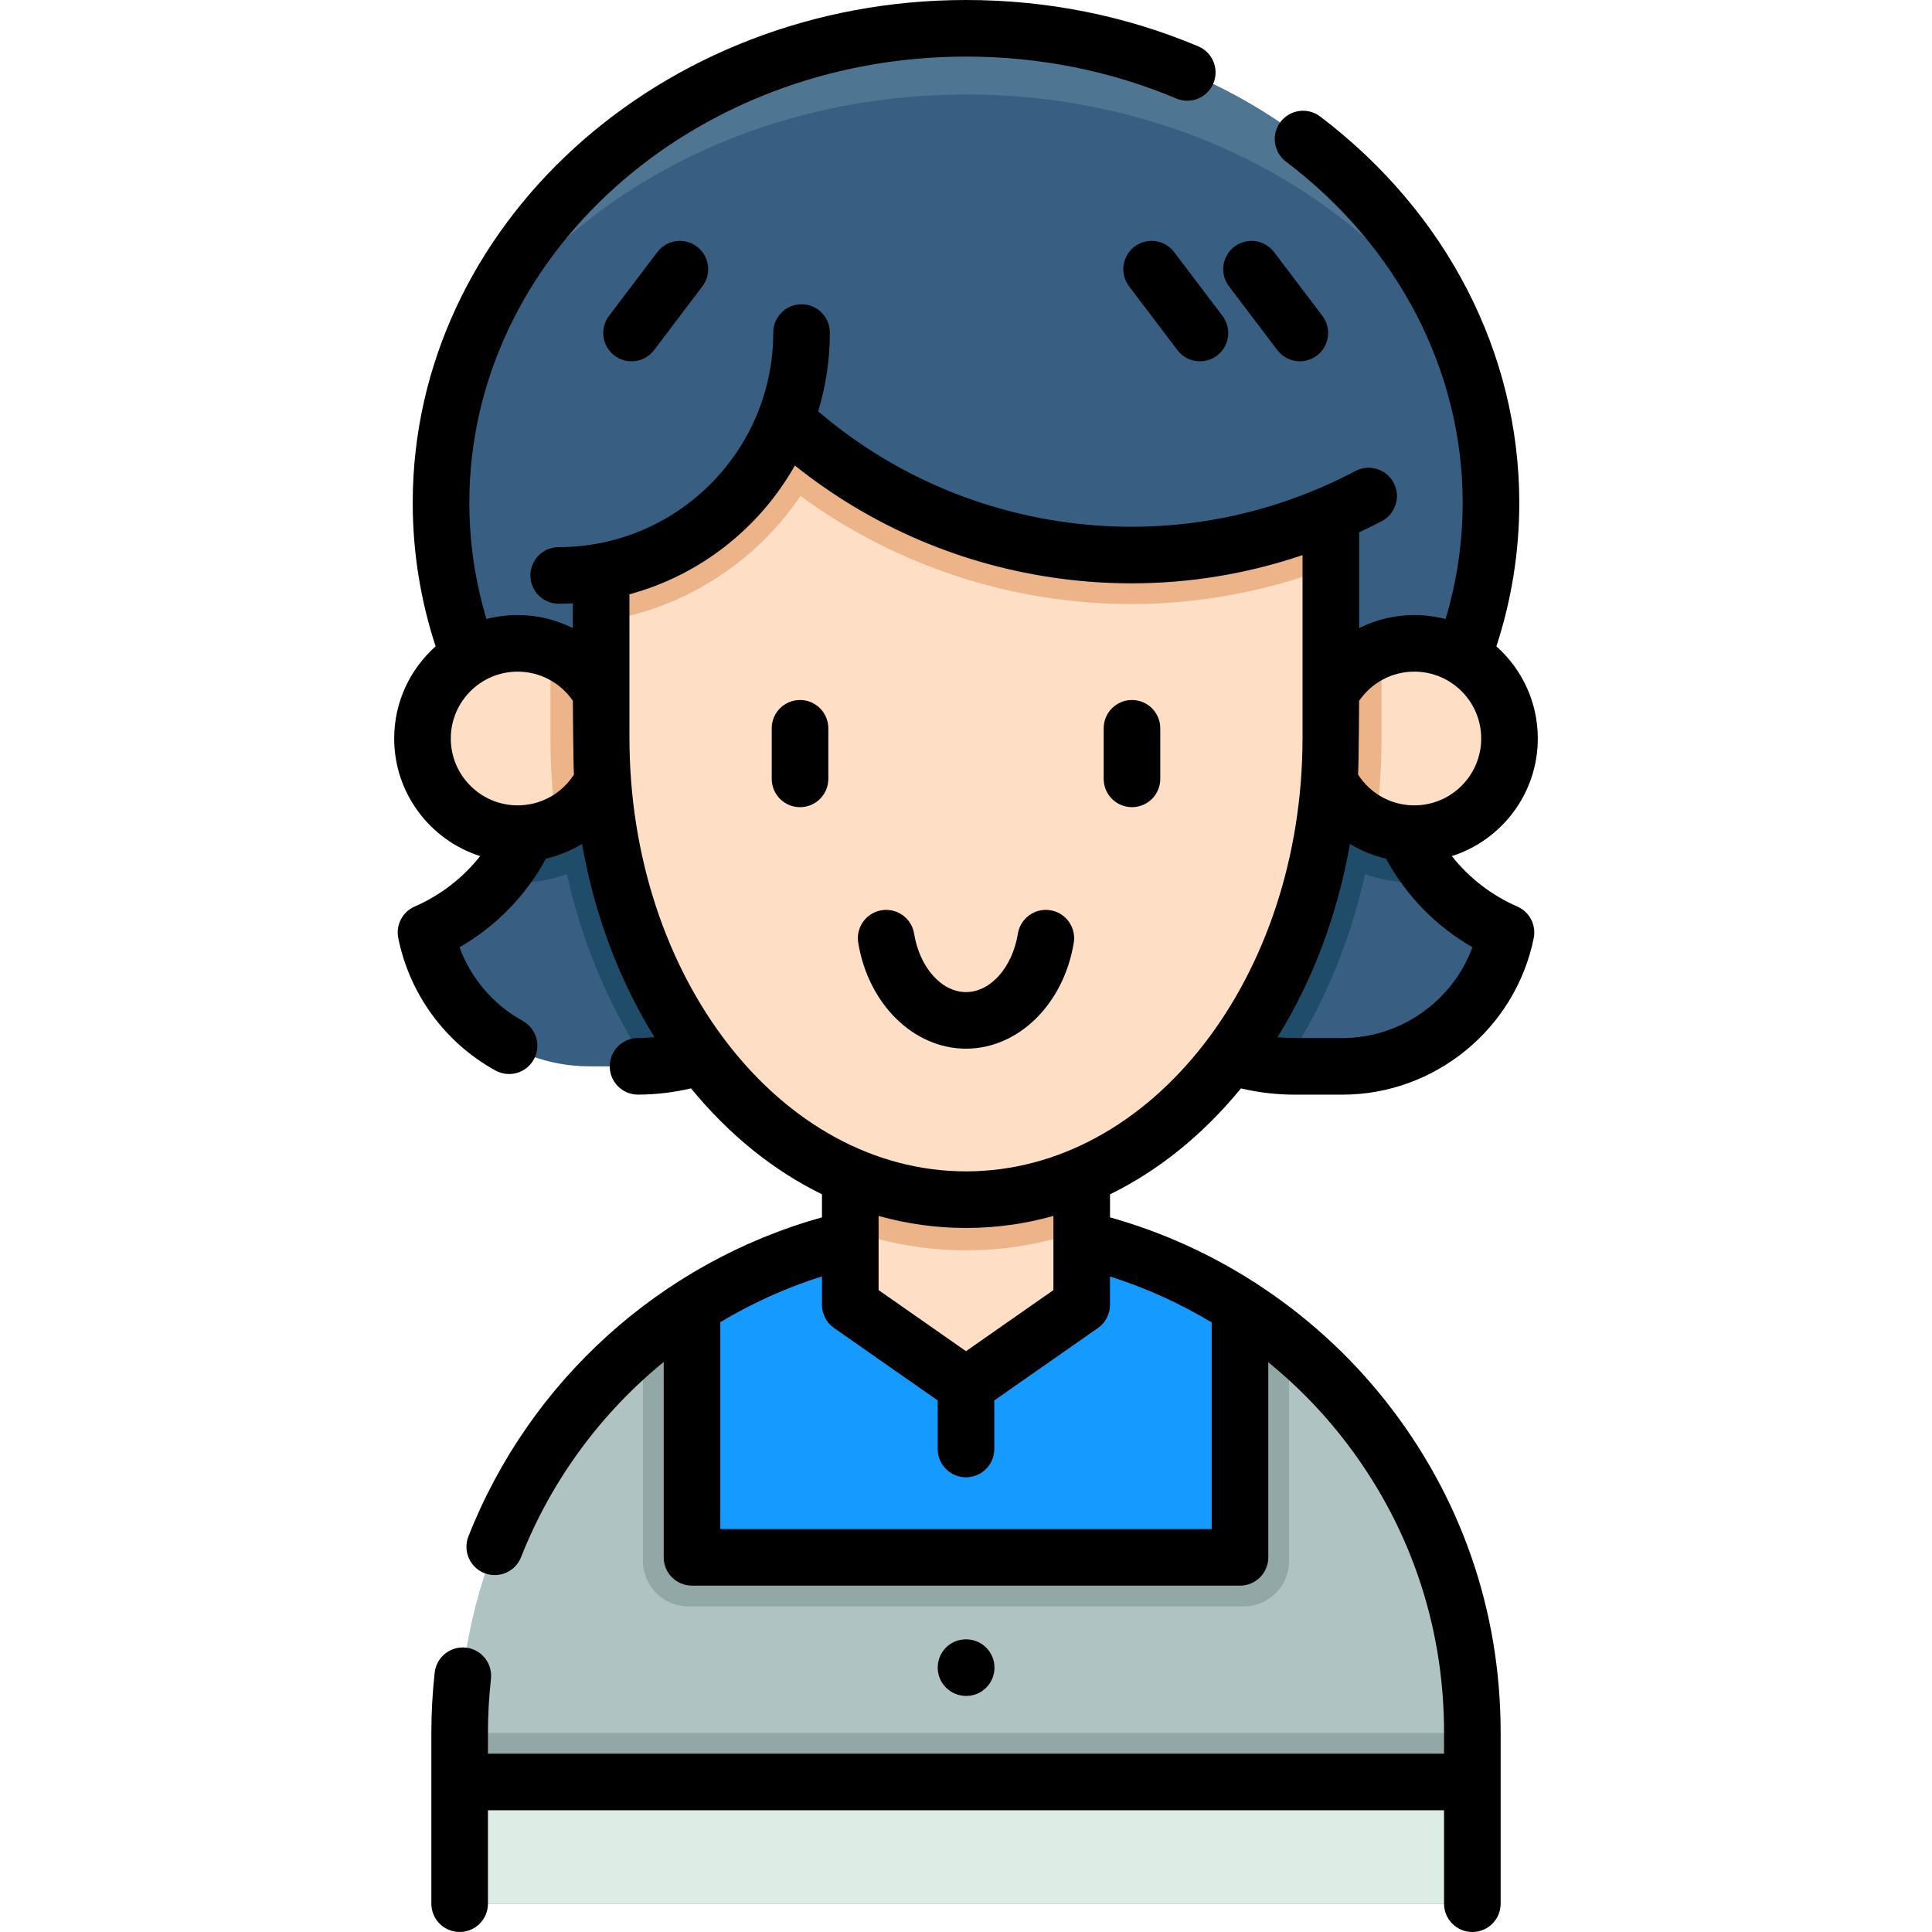
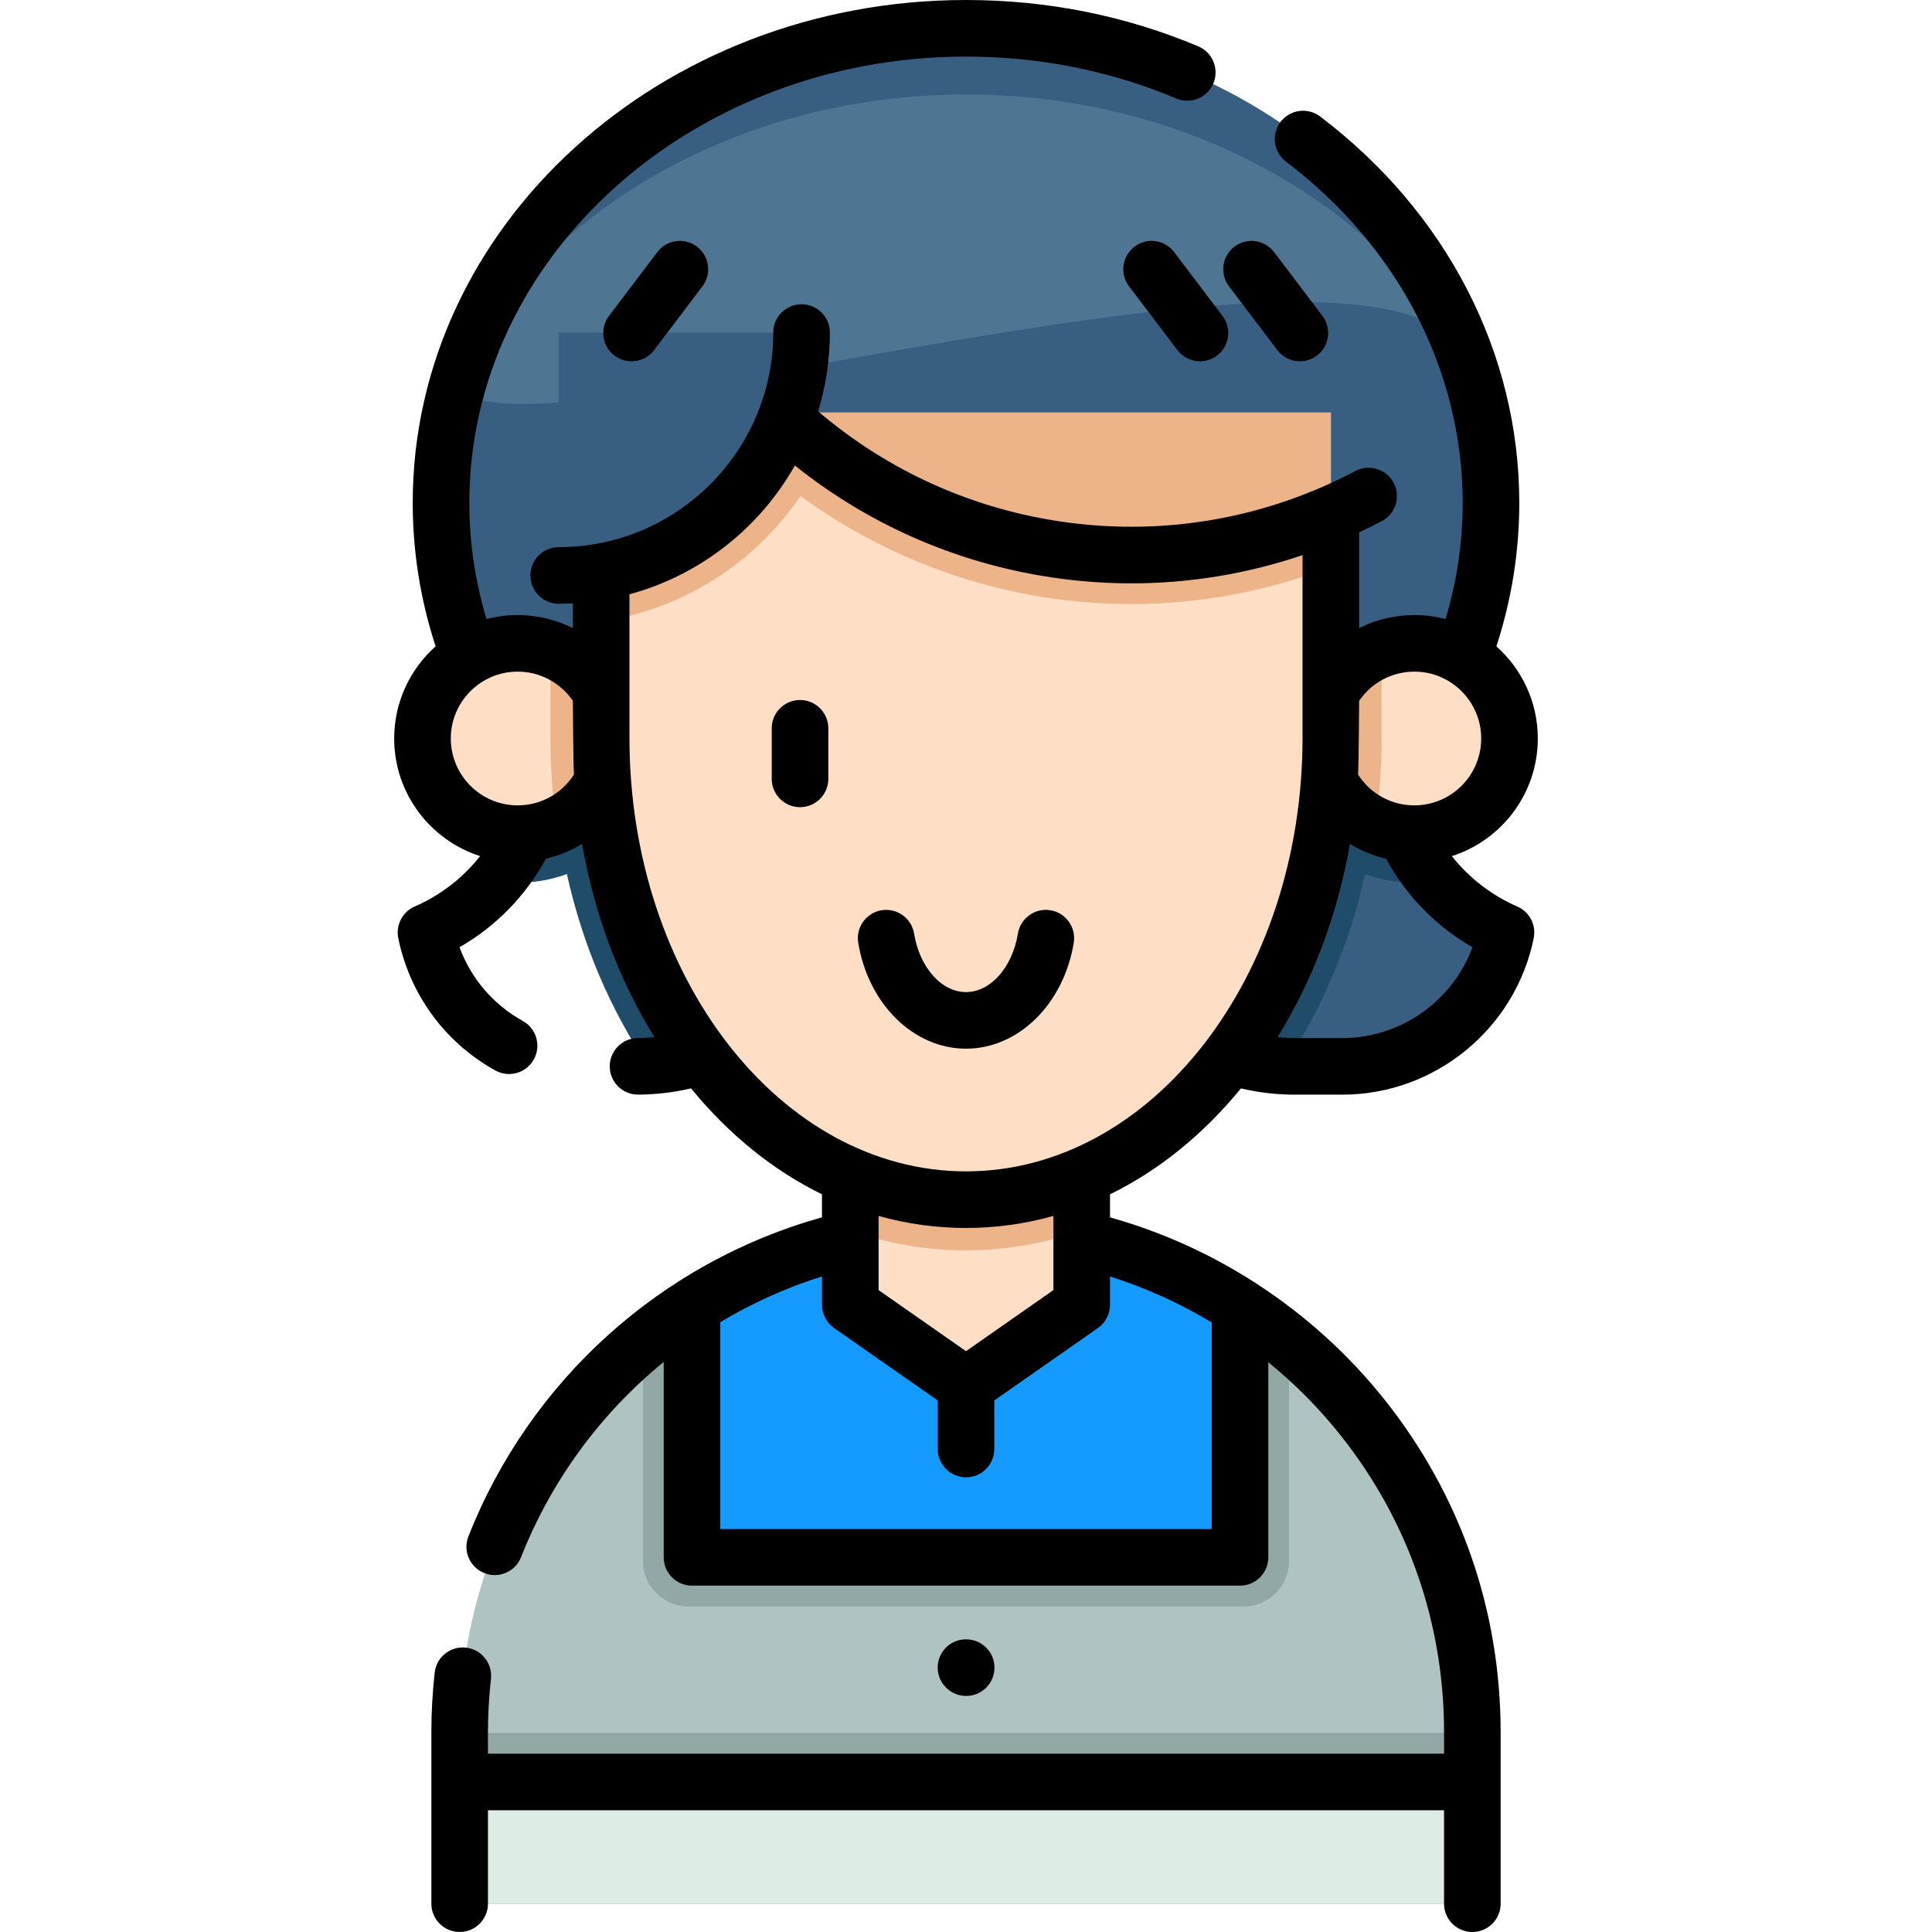
<svg xmlns="http://www.w3.org/2000/svg" version="1.1" id="Capa_1" x="0px" y="0px" viewBox="0 0 511.999 511.999" style="enable-background:new 0 0 511.999 511.999;" xml:space="preserve">
-   <path style="fill:#385F82;" d="M223.879,198.742v28.79c0,29.39-23.04,53.4-52.04,54.98c-1,0.05-2.01,0.08-3.03,0.08h-12.54  c-22.1,0-39.38-15.83-43.37-35.48c7.17-3.12,13.51-7.8,18.57-13.61c8.07-9.22,12.95-21.29,12.95-34.49v-0.27L223.879,198.742  L223.879,198.742z" />
  <path style="fill:#1F4C68;" d="M144.419,198.742h79.461v28.79c0,29.39-23.04,53.4-52.04,54.98c-10.16-14.97-17.48-32.29-21.61-50.88  c-4.18,1.52-8.55,2.3-13.04,2.3c-1.95,0-3.86-0.15-5.72-0.43c8.07-9.22,12.95-21.29,12.95-34.49L144.419,198.742L144.419,198.742z" />
  <path style="fill:#385F82;" d="M399.101,247.112c-3.99,19.65-21.27,35.48-43.37,35.48h-12.54c-1.02,0-2.03-0.03-3.03-0.08  c-29-1.58-52.04-25.59-52.04-54.98v-28.79h79.461v0.27c0,13.2,4.88,25.27,12.95,34.49  C385.591,239.312,391.931,243.992,399.101,247.112z" />
  <path style="fill:#1F4C68;" d="M380.53,233.502c-1.86,0.28-3.77,0.43-5.72,0.43c-4.49,0-8.86-0.78-13.04-2.3  c-4.13,18.59-11.45,35.91-21.61,50.88c-29-1.58-52.04-25.59-52.04-54.98v-28.79h79.461v0.27  C367.58,212.212,372.46,224.282,380.53,233.502z" />
  <path style="fill:#AFC3C3;" d="M390.185,504.5H121.813v-45.409c0-74.109,60.076-134.186,134.186-134.186l0,0  c74.109,0,134.186,60.076,134.186,134.186L390.185,504.5L390.185,504.5z" />
  <path style="fill:#385F82;" d="M395.125,133.257c0,10.413-1.405,20.547-4.05,30.222c-2.542,9.311-6.23,18.212-10.921,26.58H131.846  c-4.691-8.368-8.38-17.268-10.921-26.58c-2.645-9.676-4.05-19.809-4.05-30.222c0-69.457,62.293-125.755,139.125-125.755  S395.125,63.8,395.125,133.257z" />
-   <path style="fill:#4E7693;" d="M388.875,95.861C364.924,53.934,314.415,25.044,256,25.044s-108.925,28.89-132.875,70.817  C140.747,44.664,193.572,7.5,255.999,7.5S371.252,44.664,388.875,95.861z" />
+   <path style="fill:#4E7693;" d="M388.875,95.861C364.924,53.934,314.415,25.044,256,25.044s-108.925,28.89-132.875,70.817  S371.252,44.664,388.875,95.861z" />
  <rect x="121.81" y="459.244" style="fill:#92A8A7;" width="268.382" height="45.26" />
  <rect x="121.81" y="472.244" style="fill:#DDEDE5;" width="268.382" height="32.26" />
  <path style="fill:#92A8A7;" d="M341.61,355.763v57.95c0,6.627-5.373,12-12,12H182.389c-6.627,0-12-5.373-12-12v-57.94  c4.13-3.43,8.47-6.61,13-9.53c1.74-1.12,3.51-2.2,5.3-3.24c19.78-11.51,42.78-18.1,67.311-18.1c24.53,0,47.53,6.59,67.311,18.1  c1.79,1.04,3.56,2.12,5.3,3.24C333.14,349.153,337.48,352.333,341.61,355.763z" />
  <path style="fill:#159BFF;" d="M328.61,346.243v66.471H183.389v-66.471c1.74-1.12,3.51-2.2,5.3-3.24  c19.78-11.51,42.78-18.1,67.311-18.1c24.53,0,47.53,6.59,67.311,18.1C325.1,344.043,326.87,345.123,328.61,346.243z" />
  <polygon style="fill:#FEDFC5;" points="286.666,278.493 286.666,345.796 255.999,367.223 225.333,345.796 225.333,278.493 " />
  <path style="fill:#EDB48A;" d="M286.666,278.493v47.591c-9.826,3.472-20.127,5.269-30.666,5.269c-10.539,0-20.84-1.798-30.666-5.269  v-47.591H286.666z" />
  <path style="fill:#FEDFC5;" d="M400.033,195.711c0,13.928-11.293,25.221-25.221,25.221c-3.668,0-7.14-0.785-10.281-2.19  c-8.803-3.937-14.93-12.771-14.93-23.031c0-10.869,6.881-20.138,16.521-23.682c2.707-0.992,5.631-1.54,8.689-1.54  C388.74,170.489,400.033,181.782,400.033,195.711z" />
  <path style="fill:#EDB48A;" d="M366.121,172.029v23.496c0,7.863-0.537,15.623-1.591,23.217c-8.803-3.937-14.93-12.771-14.93-23.031  C349.6,184.841,356.481,175.573,366.121,172.029z" />
  <path style="fill:#FEDFC5;" d="M162.399,195.711c0,10.26-6.127,19.094-14.93,23.031c-3.141,1.405-6.613,2.19-10.281,2.19  c-13.928,0-25.221-11.293-25.221-25.221s11.293-25.221,25.221-25.221c3.058,0,5.982,0.548,8.689,1.54  C155.517,175.573,162.399,184.841,162.399,195.711z" />
  <path style="fill:#EDB48A;" d="M162.399,195.711c0,10.26-6.127,19.094-14.93,23.031c-1.054-7.594-1.591-15.354-1.591-23.217v-23.496  C155.517,175.573,162.399,184.841,162.399,195.711z" />
  <path style="fill:#FEDFC5;" d="M352.69,109.331v86.191c0,67.601-43.29,122.401-96.691,122.401s-96.691-54.8-96.691-122.401v-86.191  L352.69,109.331L352.69,109.331z" />
  <path style="fill:#EDB48A;" d="M352.69,109.331v40.91c-16.88,6.47-34.88,9.84-52.89,9.84h-0.01c-31.93,0-62.571-10.29-87.651-28.65  c-11.92,17.59-30.9,30.04-52.83,33.23v-55.33H352.69z" />
  <g>
-     <path style="fill:#385F82;" d="M189.202,89.731c38.494,54.842,112.675,73.808,173.497,41.724V89.731H189.202z" />
    <path style="fill:#385F82;" d="M148.06,152.494c35.544,0,64.359-28.814,64.359-64.36h-64.36L148.06,152.494L148.06,152.494z" />
  </g>
  <path d="M402.099,240.24c-6.837-2.978-12.778-7.587-17.341-13.361c13.195-4.219,22.777-16.594,22.777-31.169  c0-9.702-4.249-18.427-10.979-24.424c4.024-12.299,6.068-25.072,6.068-38.03c0-39.652-19.235-76.97-52.773-102.385  c-3.301-2.502-8.006-1.853-10.507,1.448c-2.502,3.301-1.854,8.006,1.448,10.507c29.763,22.554,46.832,55.514,46.832,90.43  c0,10.469-1.537,20.799-4.535,30.797c-2.644-0.692-5.416-1.062-8.274-1.062c-5.17,0-10.157,1.224-14.629,3.46v-25.382  c2.02-0.949,4.028-1.932,6.013-2.979c3.664-1.933,5.067-6.469,3.135-10.133c-1.933-3.663-6.47-5.067-10.133-3.135  c-23.516,12.405-49.825,17.131-76.09,13.667c-24.665-3.253-47.51-13.438-66.293-29.48c2.011-6.61,3.102-13.616,3.102-20.874  c0-4.142-3.357-7.5-7.5-7.5s-7.5,3.358-7.5,7.5c0,31.352-25.507,56.859-56.859,56.859c-4.143,0-7.5,3.358-7.5,7.5  c0,4.142,3.357,7.5,7.5,7.5c1.259,0,2.51-0.034,3.753-0.098v6.558c-4.476-2.239-9.466-3.464-14.629-3.464  c-2.857,0-5.628,0.37-8.271,1.061c-2.997-9.999-4.537-20.326-4.537-30.797C124.375,68.049,183.422,15,255.999,15  c19.466,0,38.216,3.737,55.73,11.106c3.819,1.605,8.216-0.187,9.822-4.004c1.606-3.817-0.187-8.215-4.004-9.822  C298.181,4.132,277.473,0,255.999,0c-80.85,0-146.624,59.777-146.624,133.254c0,12.96,2.044,25.731,6.068,38.03  c-6.73,5.997-10.979,14.722-10.979,24.424c0,14.575,9.582,26.951,22.777,31.169c-4.564,5.774-10.505,10.383-17.341,13.361  c-3.244,1.413-5.059,4.901-4.354,8.368c3.029,14.924,12.409,27.71,25.734,35.081c1.15,0.636,2.396,0.938,3.623,0.938  c2.641,0,5.201-1.397,6.569-3.871c2.005-3.625,0.692-8.188-2.933-10.193c-7.817-4.324-13.726-11.271-16.762-19.531  c9.646-5.532,17.583-13.659,22.907-23.48c3.394-0.793,6.616-2.116,9.56-3.916c3.271,18.611,9.788,36.048,19.193,51.223  c-1.454,0.14-2.917,0.222-4.387,0.229c-4.143,0.021-7.483,3.396-7.463,7.538c0.021,4.129,3.374,7.462,7.499,7.462  c0.013,0,0.025,0,0.038,0c4.739-0.024,9.433-0.584,14.007-1.656c10.108,12.338,21.883,21.805,34.702,28.07v6.105  c-42.576,11.881-77.407,43.211-93.7,84.556c-1.519,3.854,0.374,8.209,4.228,9.728c0.903,0.356,1.833,0.524,2.748,0.524  c2.99,0,5.816-1.801,6.979-4.752c8.065-20.466,21.214-38.183,37.799-51.729v51.778c0,4.142,3.357,7.5,7.5,7.5H328.61  c4.143,0,7.5-3.358,7.5-7.5v-51.715c7.025,5.732,13.466,12.21,19.146,19.36c17.944,22.59,27.43,49.815,27.43,78.733v5.653H129.314  v-5.653c0-4.673,0.267-9.44,0.793-14.169c0.458-4.117-2.508-7.825-6.625-8.283c-4.137-0.458-7.825,2.509-8.283,6.625  c-0.587,5.278-0.885,10.603-0.885,15.828v13.056c0,0.033-0.005,0.064-0.005,0.097s0.004,0.064,0.005,0.097v32.159  c0,4.142,3.357,7.5,7.5,7.5c4.143,0,7.5-3.358,7.5-7.5v-24.755h253.371v24.755c0,4.142,3.357,7.5,7.5,7.5s7.5-3.358,7.5-7.5V472.34  c0-0.033,0.005-0.064,0.005-0.097s-0.004-0.064-0.005-0.097V459.09c0-32.34-10.61-62.792-30.685-88.064  c-9.571-12.049-21.054-22.421-33.845-30.74c-0.328-0.25-0.673-0.478-1.04-0.672c-11.725-7.483-24.527-13.244-37.95-16.998v-6.112  c12.817-6.264,24.589-15.728,34.696-28.063c4.677,1.096,9.479,1.655,14.329,1.655h12.544c24.508,0,45.839-17.448,50.72-41.487  C407.158,245.141,405.344,241.653,402.099,240.24z M374.814,177.989c9.771,0,17.72,7.949,17.72,17.719  c0,9.77-7.949,17.719-17.72,17.719c-6.087,0-11.634-3.049-14.916-8.165c0.19-3.225,0.287-19.545,0.287-19.545  C363.5,180.876,368.945,177.989,374.814,177.989z M137.184,213.428c-9.771,0-17.72-7.949-17.72-17.719  c0-9.771,7.949-17.719,17.72-17.719c5.856,0,11.315,2.886,14.629,7.723c0,0,0.097,16.332,0.288,19.561  C148.818,210.38,143.247,213.428,137.184,213.428z M321.109,350.455v54.758H190.888v-54.826c8.413-5.046,17.447-9.131,26.945-12.127  v7.537c0,2.45,1.196,4.745,3.204,6.148l27.461,19.188v12.87c0,4.142,3.357,7.5,7.5,7.5c4.143,0,7.5-3.358,7.5-7.5v-12.872  l27.461-19.188c2.008-1.403,3.204-3.698,3.204-6.148v-7.51C303.594,341.272,312.642,345.367,321.109,350.455z M279.165,341.887  l-23.165,16.187l-23.165-16.187v-19.651c7.509,2.106,15.266,3.187,23.165,3.187c7.899,0,15.656-1.082,23.165-3.187V341.887z   M255.999,310.422c-49.177,0-89.187-51.543-89.187-114.9v-38.027c18.755-5.077,34.483-17.57,43.841-34.129  c20.287,16.226,44.487,26.564,70.496,29.994c6.252,0.824,12.505,1.233,18.73,1.233c15.433,0,30.689-2.529,45.305-7.478v48.407  C345.185,258.879,305.177,310.422,255.999,310.422z M355.733,275.096h-12.544c-1.553,0-3.097-0.083-4.631-0.231  c9.406-15.174,15.923-32.61,19.195-51.221c2.942,1.799,6.163,3.121,9.563,3.912c5.323,9.817,13.257,17.942,22.9,23.473  C384.957,265.254,371.24,275.096,355.733,275.096z" />
  <path d="M278.37,241.224c-4.093-0.67-7.944,2.1-8.615,6.188c-1.473,8.98-7.257,15.498-13.755,15.498  c-6.498,0-12.282-6.518-13.755-15.498c-0.671-4.087-4.524-6.858-8.615-6.188c-4.087,0.67-6.857,4.527-6.188,8.615  c2.667,16.265,14.678,28.071,28.558,28.071s25.891-11.806,28.558-28.071C285.227,245.751,282.457,241.894,278.37,241.224z" />
  <path d="M212.014,185.506c-4.143,0-7.5,3.358-7.5,7.5v13.402c0,4.142,3.357,7.5,7.5,7.5s7.5-3.358,7.5-7.5v-13.402  C219.514,188.864,216.157,185.506,212.014,185.506z" />
-   <path d="M299.984,185.506c-4.143,0-7.5,3.358-7.5,7.5v13.402c0,4.142,3.357,7.5,7.5,7.5s7.5-3.358,7.5-7.5v-13.402  C307.484,188.864,304.127,185.506,299.984,185.506z" />
  <path d="M338.498,92.774c1.476,1.947,3.716,2.972,5.984,2.972c1.577,0,3.169-0.496,4.523-1.522c3.302-2.501,3.95-7.206,1.449-10.507  L337.645,66.81c-2.502-3.301-7.205-3.952-10.508-1.449c-3.302,2.501-3.95,7.206-1.449,10.507L338.498,92.774z" />
  <path d="M300.658,65.361c-3.302,2.501-3.95,7.206-1.449,10.507l12.809,16.907c1.476,1.947,3.716,2.972,5.984,2.972  c1.577,0,3.169-0.496,4.523-1.522c3.302-2.501,3.95-7.206,1.449-10.507l-12.809-16.907  C308.664,63.508,303.961,62.857,300.658,65.361z" />
  <path d="M174.197,66.81l-12.809,16.907c-2.501,3.301-1.853,8.005,1.449,10.507c1.355,1.026,2.945,1.522,4.523,1.522  c2.268,0,4.509-1.024,5.984-2.972l12.809-16.907c2.501-3.301,1.853-8.005-1.449-10.507C181.401,62.859,176.7,63.507,174.197,66.81z" />
  <path d="M263.547,441.943c0-4.142-3.357-7.5-7.5-7.5h-0.094c-4.143,0-7.453,3.358-7.453,7.5s3.404,7.5,7.547,7.5  C260.19,449.444,263.547,446.087,263.547,441.943z" />
  <g>
</g>
  <g>
</g>
  <g>
</g>
  <g>
</g>
  <g>
</g>
  <g>
</g>
  <g>
</g>
  <g>
</g>
  <g>
</g>
  <g>
</g>
  <g>
</g>
  <g>
</g>
  <g>
</g>
  <g>
</g>
  <g>
</g>
</svg>